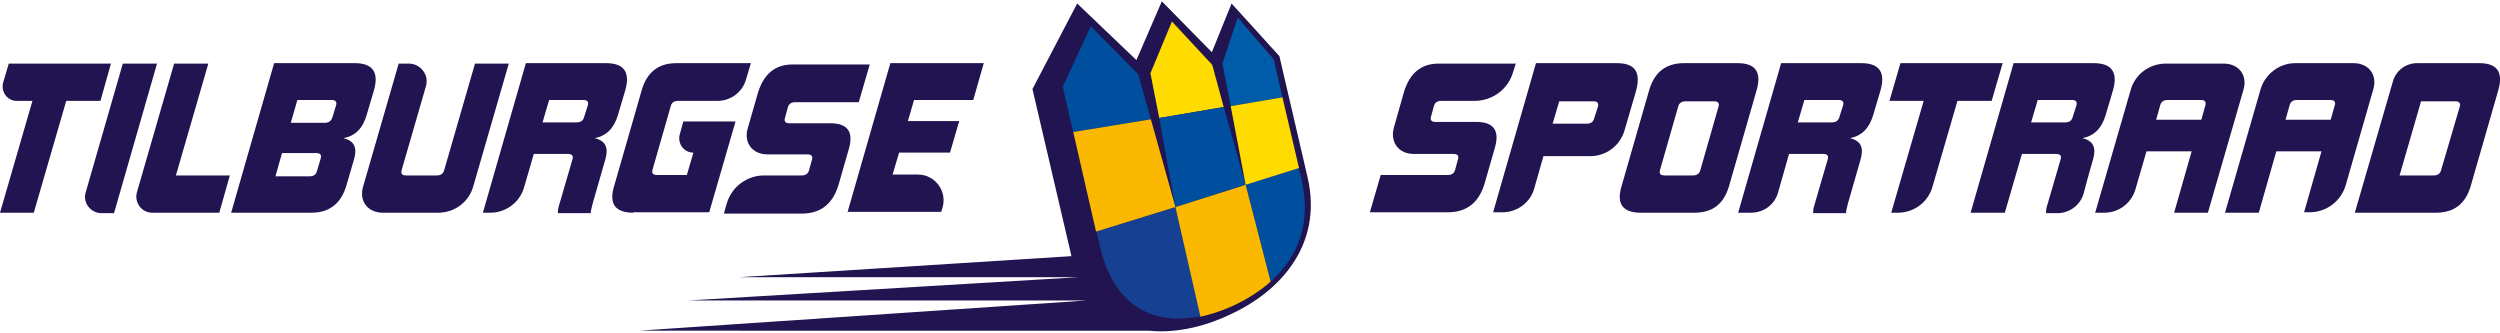
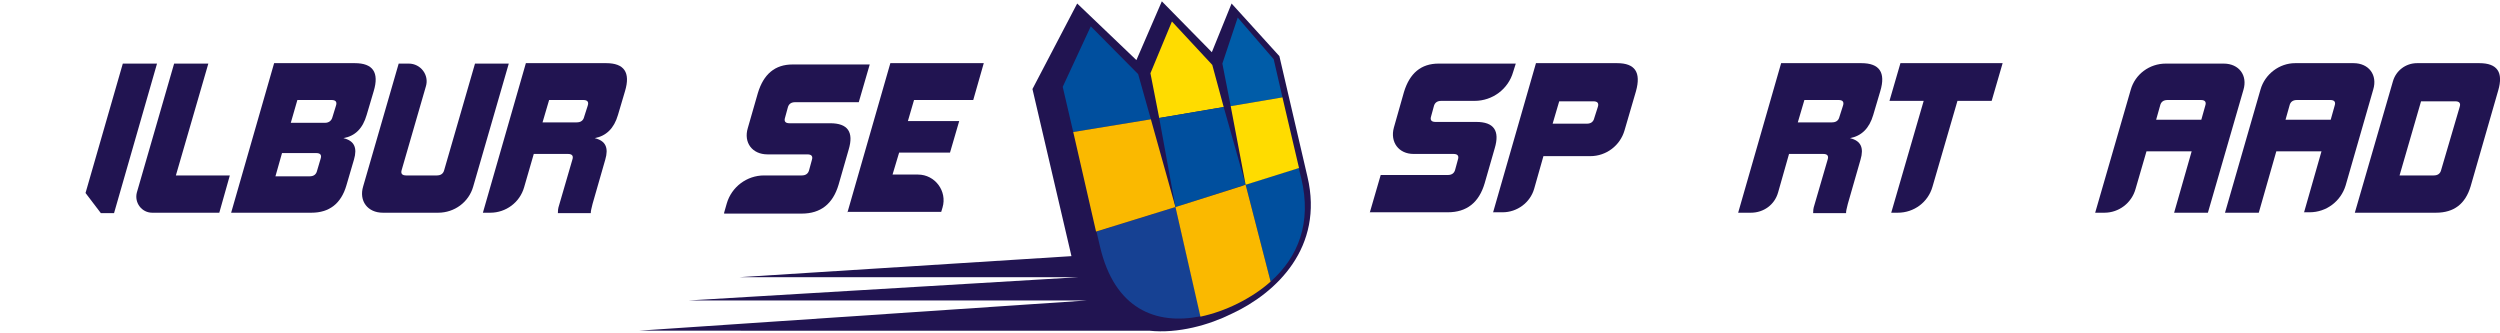
<svg xmlns="http://www.w3.org/2000/svg" version="1.1" id="Layer_1_logo" x="0px" y="0px" viewBox="0 0 570 76" style="enable-background:new 0 0 570 76;" xml:space="preserve">
  <style type="text/css">
	.logo0{fill:#211451;}
	.logo1{fill:#005CA8;}
	.logo2{fill:#004F9E;}
	.logo3{fill:#FFDC00;}
	.logo4{fill:#164193;}
	.logo5{fill:#FAB900;}
</style>
  <g>
-     <path class="logo0" d="M0,48.5L7.4,23H3.8c-2.1,0-3.6-2-3.1-4.1L2,14.5h23.3L22.9,23h-7.8L7.7,48.5H0z" />
-     <path class="logo0" d="M19.5,44L28,14.5h7.8l-9.8,34.1h-3C20.6,48.5,18.9,46.2,19.5,44z" />
+     <path class="logo0" d="M19.5,44L28,14.5h7.8l-9.8,34.1h-3z" />
    <path class="logo0" d="M31.2,43.9l8.5-29.4h7.8l-7.4,25.5h12.3L50,48.5H34.7C32.3,48.5,30.6,46.2,31.2,43.9z" />
    <path class="logo0" d="M52.7,48.5l9.8-34.1h18.4c4.1,0,5.6,2.1,4.3,6.4l-1.6,5.4c-0.9,3.1-2.6,4.8-5.3,5.3c2.5,0.6,3.2,2.2,2.4,4.9   l-1.7,5.8c-1.2,4.2-3.9,6.3-8,6.3H52.7z M73.1,36.2c0.3-0.9-0.1-1.3-1-1.3h-7.8l-1.5,5.3h7.8c0.9,0,1.5-0.4,1.7-1.3L73.1,36.2z    M76.6,24.1c0.3-0.9-0.1-1.3-1-1.3h-7.8L66.3,28h7.8c0.9,0,1.5-0.5,1.7-1.3L76.6,24.1z" />
    <path class="logo0" d="M87.3,48.5c-3.5,0-5.5-2.7-4.5-6l8.1-28h2.3c2.7,0,4.7,2.6,3.9,5.2l-5.5,19c-0.3,0.9,0.1,1.3,1,1.3h7   c0.9,0,1.5-0.4,1.7-1.3l7-24.2h7.7l-8.1,28c-1,3.6-4.3,6-8,6H87.3z" />
    <path class="logo0" d="M127.2,48.5c0-0.4,0-0.9,0.3-1.8l3-10.3c0.3-0.9-0.1-1.3-1-1.3h-7.8l-2.2,7.6c-1,3.5-4.2,5.8-7.7,5.8h-1.7   l9.8-34.1h18.3c4.1,0,5.6,2.1,4.3,6.4l-1.6,5.4c-0.9,3.1-2.7,4.8-5.3,5.3c2.5,0.6,3.2,2.2,2.4,4.9l-2.9,10.1   c-0.3,1.2-0.4,1.6-0.4,2.1H127.2z M134,24.1c0.3-0.9-0.1-1.3-1-1.3h-7.8l-1.5,5.1h7.8c0.9,0,1.5-0.4,1.7-1.3L134,24.1z" />
-     <path class="logo0" d="M144.4,48.5c-4.1,0-5.6-2-4.4-6l6.3-21.9c1.2-4.2,3.9-6.2,7.9-6.2h17l-1.1,3.7c-0.8,2.9-3.5,4.9-6.5,4.9h-9   c-0.9,0-1.5,0.4-1.7,1.3l-4.1,14.3c-0.3,0.9,0.1,1.3,1,1.3h6.8l1.5-5.1l0,0c-2.2,0-3.7-2.1-3.1-4.2l0.8-2.9h11.9l-6,20.7H144.4z" />
    <path class="logo0" d="M165.1,48.5l0.6-2.1c1.1-3.8,4.6-6.4,8.5-6.4h8.6c0.9,0,1.5-0.4,1.7-1.3l0.6-2.2c0.3-0.9-0.1-1.3-1-1.3h-9.1   c-3.5,0-5.5-2.7-4.5-6l2.3-8c1.3-4.3,3.9-6.5,7.9-6.5h17.6l-2.5,8.6h-14.5c-0.9,0-1.5,0.4-1.7,1.3l-0.6,2.2c-0.3,0.9,0.1,1.3,1,1.3   h9.3c4,0,5.4,2,4.2,6l-2.3,8c-1.3,4.4-4.1,6.6-8.4,6.6H165.1z" />
    <path class="logo0" d="M193.2,48.5l9.8-34.1h21.3l-2.4,8.4h-13.5l-1.4,4.8h11.7l-2.1,7.2H205l-1.5,5h5.8c3.9,0,6.7,3.8,5.6,7.5   l-0.3,1H193.2z" />
    <path class="logo0" d="M312.3,48.5l2.5-8.6h15.3c0.9,0,1.5-0.4,1.7-1.3l0.6-2.2c0.3-0.9-0.1-1.3-1-1.3h-9.1c-3.4,0-5.4-2.7-4.5-6   l2.3-8.1c1.3-4.3,3.9-6.5,7.9-6.5h17.6l-0.6,1.9c-1.1,3.9-4.7,6.6-8.8,6.6h-7.6c-0.9,0-1.5,0.4-1.7,1.3l-0.6,2.2   c-0.3,0.9,0.1,1.3,1,1.3h9.3c4,0,5.4,2,4.2,6l-2.3,8c-1.3,4.4-4.1,6.6-8.4,6.6H312.3z" />
    <path class="logo0" d="M340.4,48.5l9.8-34.1h18.5c4.1,0,5.5,2.1,4.3,6.4l-2.6,8.9c-1,3.5-4.2,5.9-7.8,5.9h-10.7l-2.1,7.4   c-0.9,3.2-3.9,5.4-7.2,5.4H340.4z M364.3,24.4c0.3-0.9-0.1-1.3-1-1.3h-7.8l-1.5,5.1h7.8c0.9,0,1.5-0.4,1.7-1.3L364.3,24.4z" />
-     <path class="logo0" d="M374.1,48.5c-4.1,0-5.6-2-4.4-6l6.3-21.9c1.2-4.2,3.9-6.2,7.9-6.2h12.3c4.1,0,5.5,2.1,4.3,6.2l-6.3,21.9   c-1.2,4-3.7,6-7.9,6H374.1z M391.8,24.4c0.3-0.9-0.1-1.3-1-1.3h-6.5c-0.9,0-1.5,0.4-1.7,1.3l-4.1,14.3c-0.3,0.9,0.1,1.3,1,1.3h6.5   c0.9,0,1.5-0.4,1.7-1.3L391.8,24.4z" />
    <path class="logo0" d="M413.4,48.5c0-0.4,0-0.9,0.3-1.8l3-10.3c0.3-0.9-0.1-1.3-1-1.3h-7.8l-2.5,8.8c-0.8,2.8-3.3,4.6-6.2,4.6h-2.9   l9.8-34.1h18.3c4.1,0,5.6,2.1,4.3,6.4l-1.6,5.4c-0.9,3.1-2.7,4.8-5.3,5.3c2.5,0.6,3.2,2.2,2.4,4.9l-2.9,10.1   c-0.3,1.2-0.4,1.6-0.4,2.1H413.4z M420.2,24.1c0.3-0.9-0.1-1.3-1-1.3h-7.8l-1.5,5.1h7.8c0.9,0,1.5-0.4,1.7-1.3L420.2,24.1z" />
    <path class="logo0" d="M431.2,48.5l7.4-25.5h-7.8l2.5-8.6h23.3l-2.5,8.6h-7.8l-5.7,19.6c-1,3.5-4.2,5.9-7.9,5.9H431.2z" />
-     <path class="logo0" d="M466.5,48.5c0-0.4,0-0.9,0.3-1.8l3-10.3c0.3-0.9-0.1-1.3-1-1.3h-7.8l-3.9,13.4h-7.8l9.8-34.1h18.3   c4.1,0,5.6,2.1,4.3,6.4l-1.6,5.4c-0.9,3.1-2.7,4.8-5.3,5.3c2.5,0.6,3.2,2.2,2.4,4.9c0,0-1.2,4.1-2.1,7.6c-0.7,2.7-3.2,4.6-6,4.6   H466.5z M473.4,24.1c0.3-0.9-0.1-1.3-1-1.3h-7.8l-1.5,5.1h7.8c0.9,0,1.5-0.4,1.7-1.3L473.4,24.1z" />
    <path class="logo0" d="M495.7,48.5l4-14h-10.3l-2.5,8.6c-0.9,3.2-3.8,5.4-7.1,5.4h-2.1l8.1-28c1-3.6,4.3-6,8-6H507   c3.5,0,5.5,2.7,4.5,6l-8.1,28H495.7z M502.8,24.1c0.3-0.9-0.1-1.3-1-1.3h-7.6c-0.9,0-1.5,0.4-1.7,1.3l-0.9,3.2h10.3L502.8,24.1z" />
    <path class="logo0" d="M525.3,48.5l4-14H519l-4,14h-7.7l8.1-28.1c1-3.5,4.3-6,7.9-6h13.3c3.5,0,5.5,2.7,4.5,6l-6.3,21.9   c-1.1,3.6-4.4,6.1-8.2,6.1H525.3z M532.3,24.1c0.3-0.9-0.1-1.3-1-1.3h-7.6c-0.9,0-1.5,0.4-1.7,1.3l-0.9,3.2h10.3L532.3,24.1z" />
    <path class="logo0" d="M536.9,48.5l8.7-30c0.7-2.4,2.9-4.1,5.5-4.1h14.2c4.1,0,5.5,2.1,4.3,6.2l-6.3,21.9c-1.2,4-3.8,6-7.9,6H536.9z    M560.8,24.4c0.3-0.9-0.1-1.3-1-1.3h-7.8l-4.9,16.9h7.8c0.9,0,1.5-0.4,1.7-1.3L560.8,24.4z" />
  </g>
  <path class="logo0" d="M298.1,40.3l-6.4-27.5l-10.9-12l-4.5,11.1L264.9,0.3l-5.8,13.4L245.6,0.8l-10.2,19.5l8.8,37.7  c0,0.2,0.1,0.3,0.1,0.4l-75.7,4.8h77.3l-88.8,5.3h90.8l-102.3,6.9H262c6.6,0.7,13.7-1.3,18.9-3.9C291,66.8,301.9,56.4,298.1,40.3z" />
  <polygon class="logo1" points="290.4,13.5 282.2,4 278.7,14.5 280.6,24.2 292.4,22.2 " />
  <polygon class="logo2" points="259.5,16.9 248.7,6 242.3,19.8 244.7,30.1 262.4,27.2 " />
  <polygon class="logo3" points="276.4,14.8 267.2,4.9 262.3,16.7 264.3,26.9 279,24.4 " />
  <path class="logo4" d="M268,47.2L268,47.2l-18,5.6l0.8,3.4c3.3,14.2,12.7,18,23,15.9L268,47.2z" />
  <path class="logo2" d="M296.7,40.7l-0.6-2.4l-12.1,3.8l0,0l5.7,22.1C296,58.6,299.1,50.8,296.7,40.7z" />
  <polyline class="logo5" points="268,47.2 262.4,27.2 244.7,30.1 249.9,52.8 " />
  <polygon class="logo2" points="279,24.4 264.3,26.9 268,47.2 269,46.9 284,42.1 " />
  <path class="logo5" d="M284,42.1l-0.8,0.3l0,0L269,46.9l-1,0.3l0,0l5.7,25c2.8-0.6,5.7-1.6,8.5-3c2.8-1.4,5.4-3.1,7.5-5L284,42.1z" />
  <polygon class="logo3" points="284.1,42.1 296.2,38.3 296.2,38.4 296.2,38.4 292.4,22.2 280.6,24.2 284,42.1 " />
</svg>